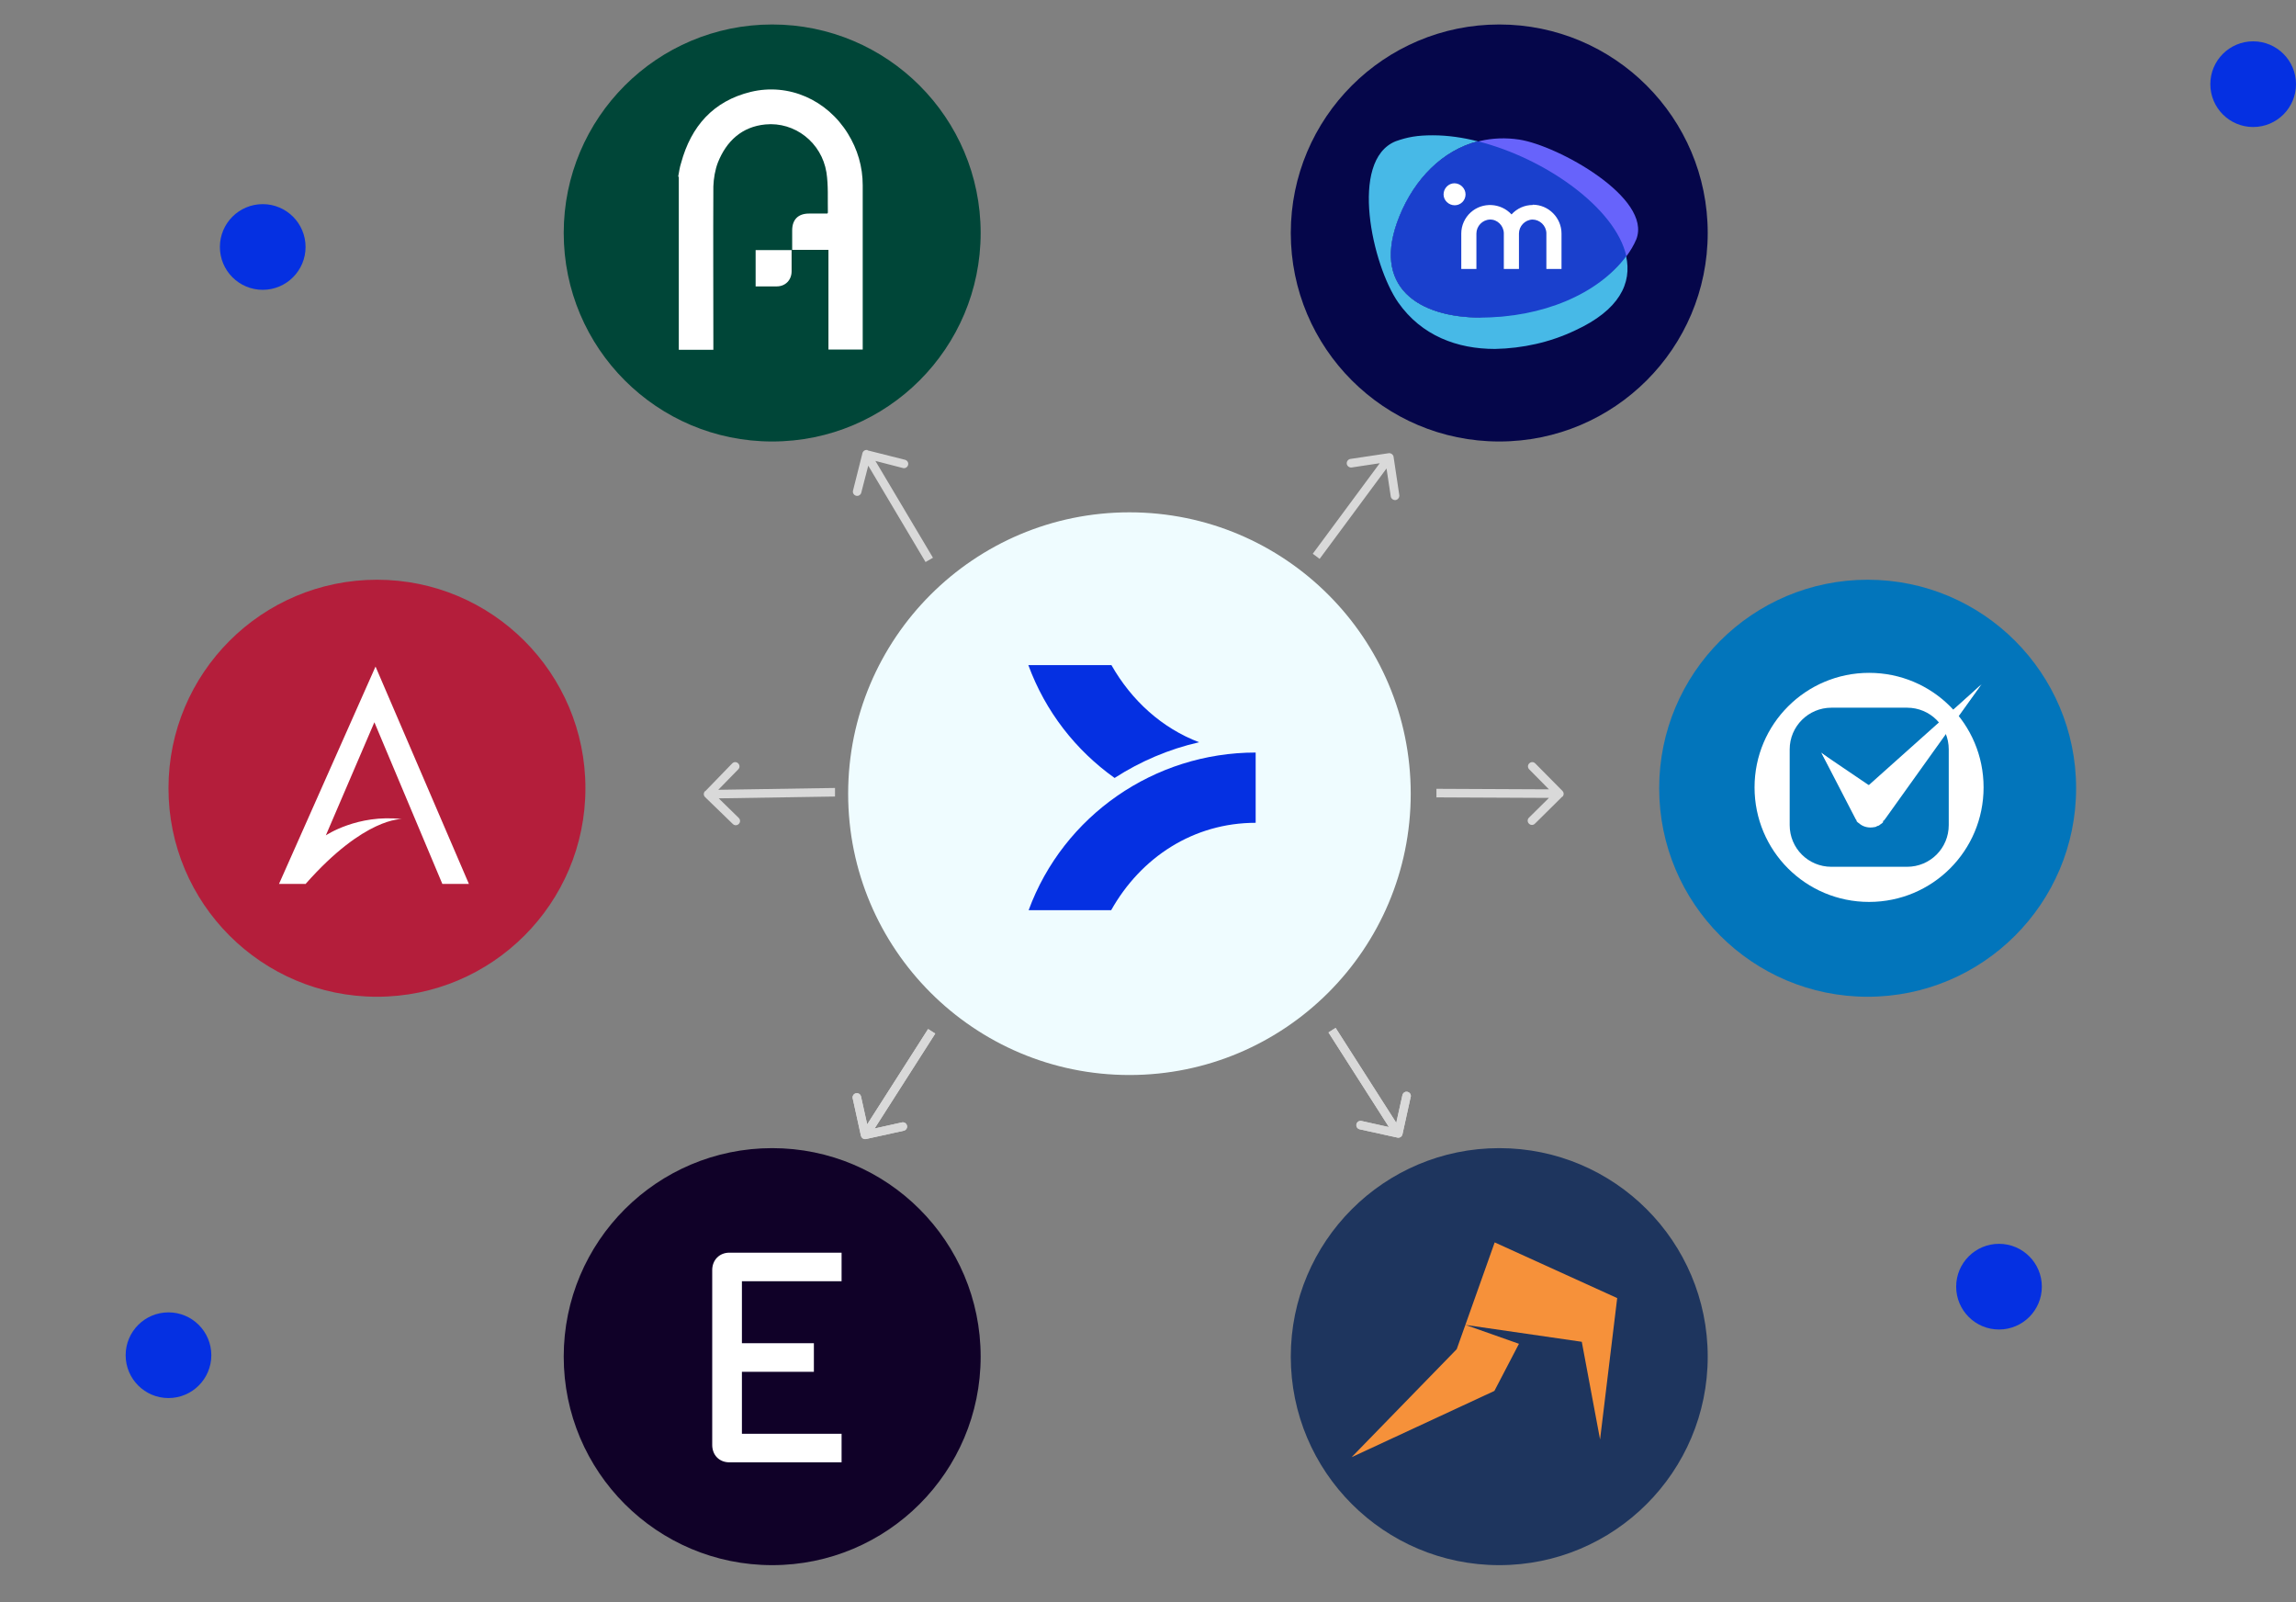
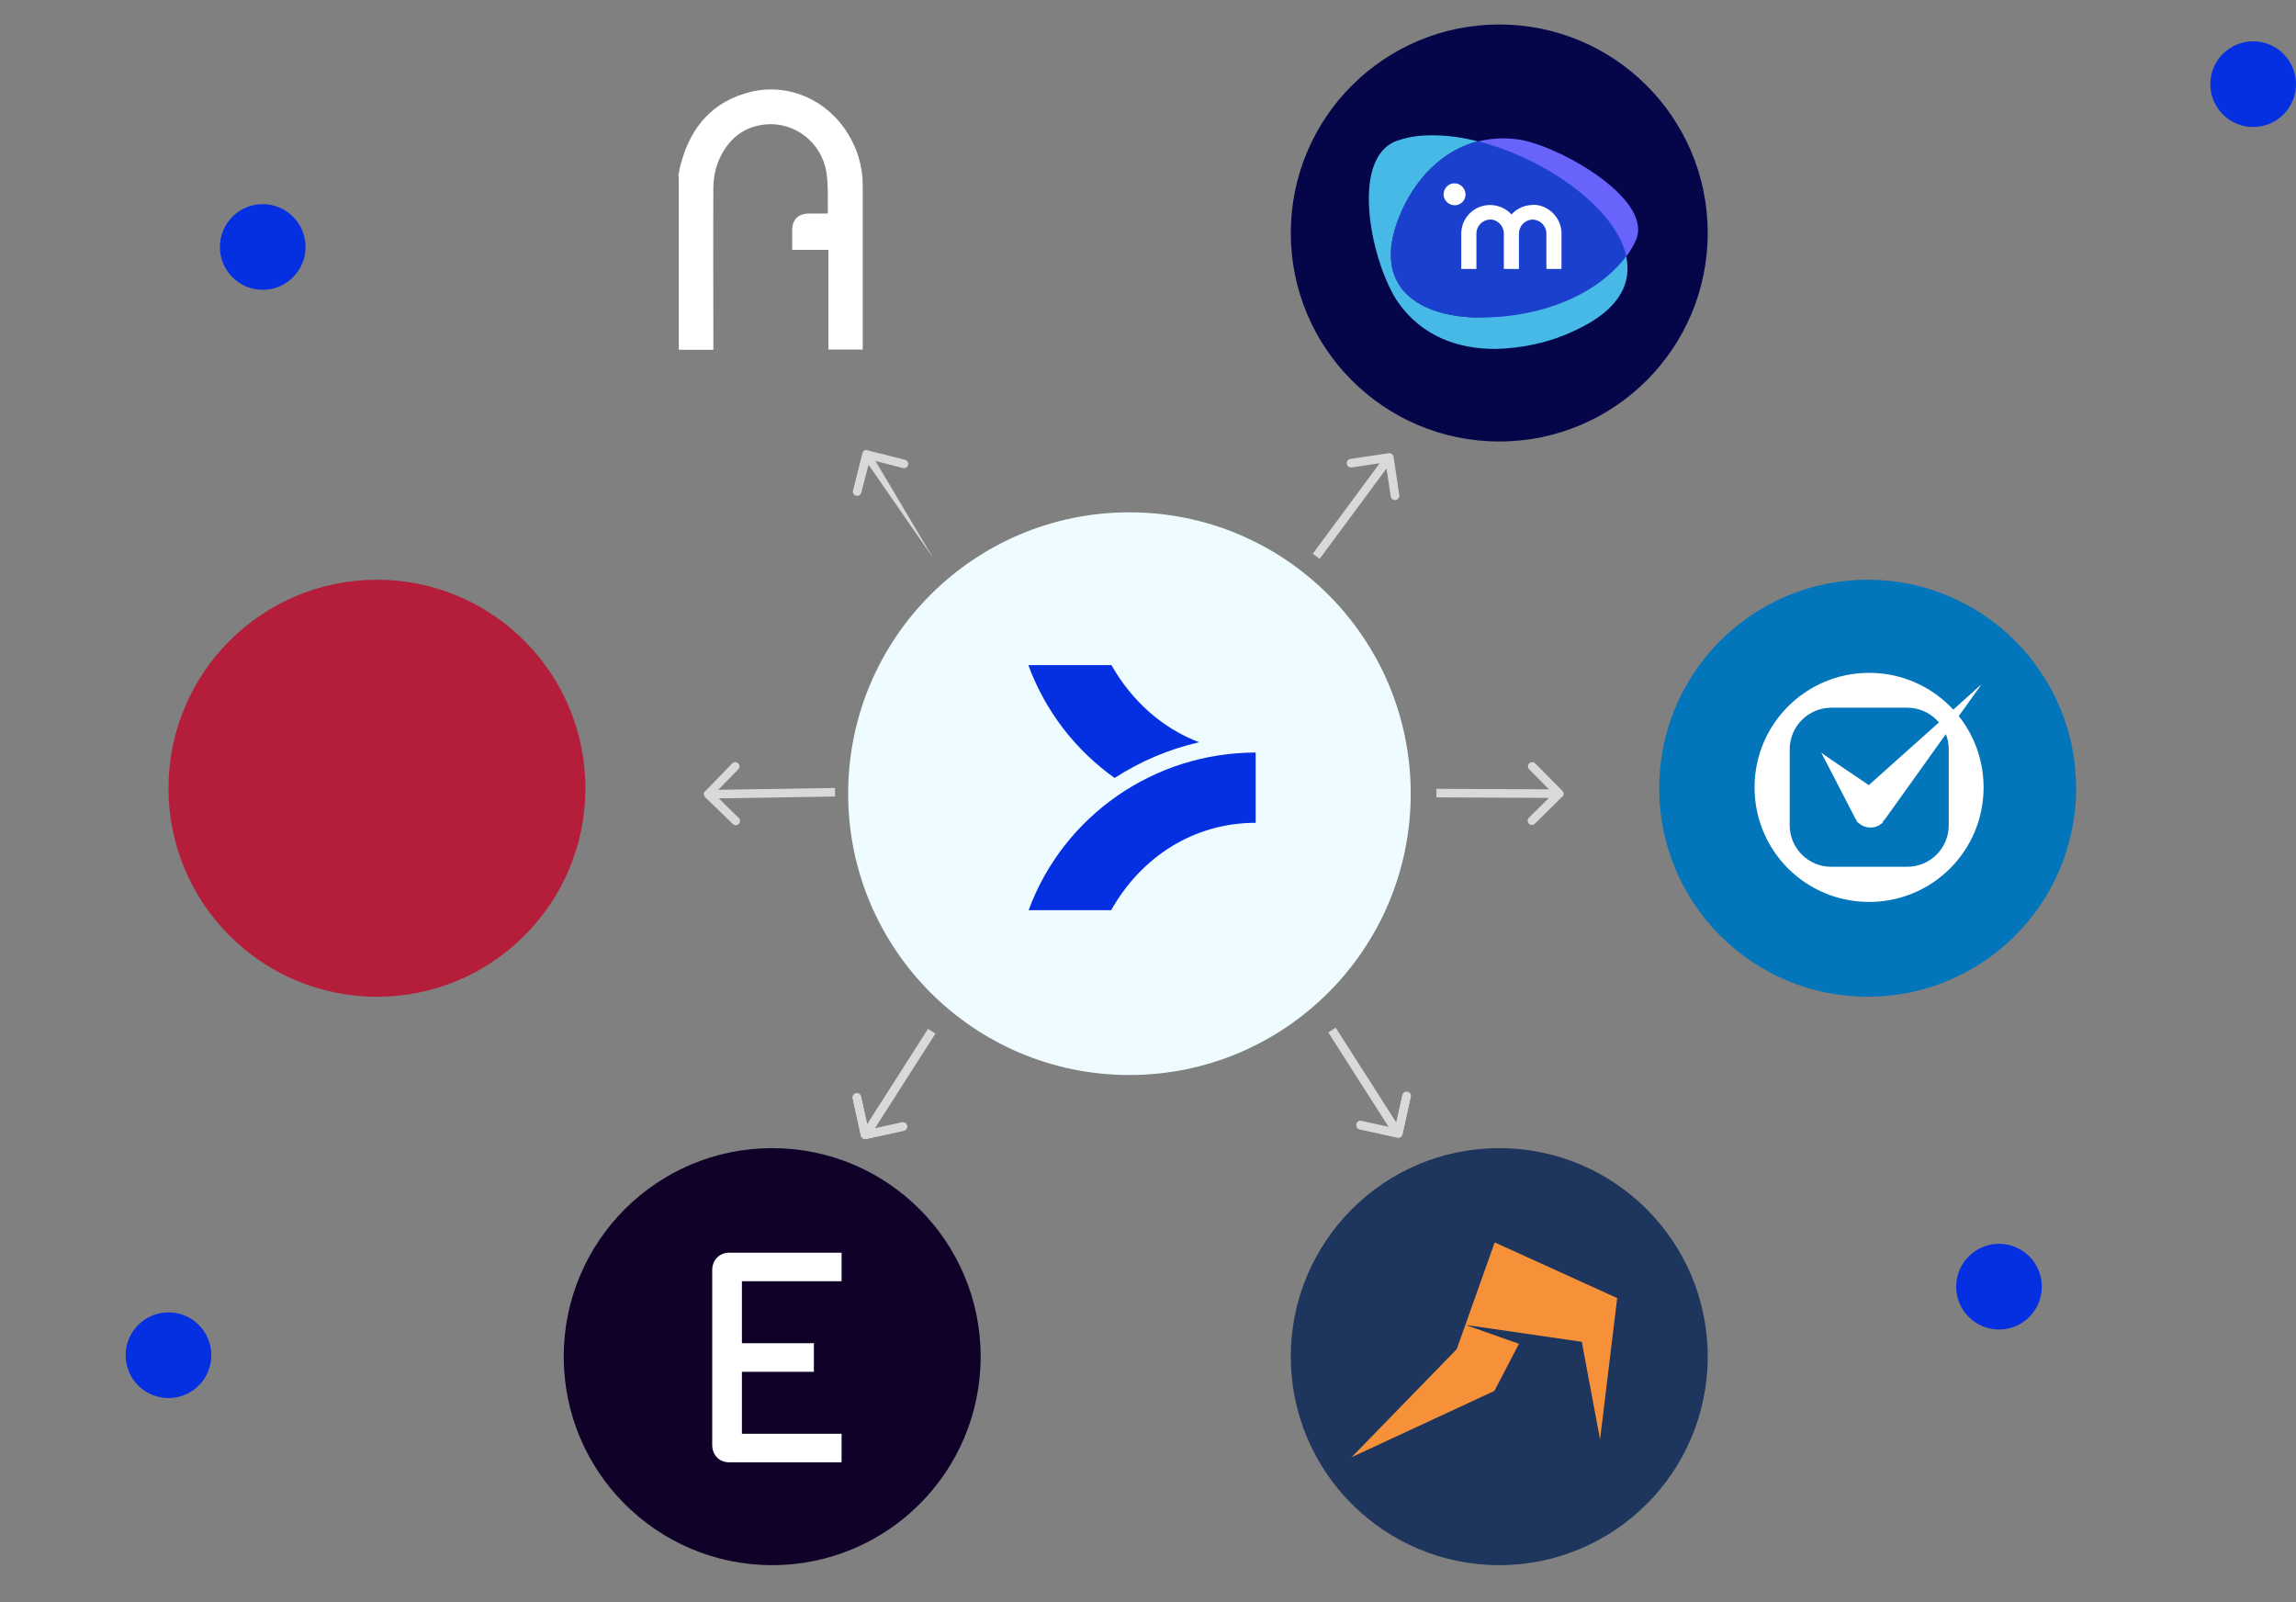
<svg xmlns="http://www.w3.org/2000/svg" width="804" height="561" viewBox="0 0 804 561" fill="none">
  <rect x="0" y="0" width="804" height="561" fill="#808080" stroke="none" />
  <path d="M525 547.969C565.317 547.969 598 515.286 598 474.969C598 434.652 565.317 401.969 525 401.969C484.683 401.969 452 434.652 452 474.969C452 515.286 484.683 547.969 525 547.969Z" fill="#1E355E" />
  <path d="M654 348.969C694.317 348.969 727 316.286 727 275.969C727 235.652 694.317 202.969 654 202.969C613.683 202.969 581 235.652 581 275.969C581 316.286 613.683 348.969 654 348.969Z" fill="#0275BB" />
  <path d="M525 154.569C565.317 154.569 598 121.886 598 81.569C598 41.252 565.317 8.569 525 8.569C484.683 8.569 452 41.252 452 81.569C452 121.886 484.683 154.569 525 154.569Z" fill="#05064A" />
-   <path d="M270.4 154.569C310.717 154.569 343.4 121.886 343.4 81.569C343.4 41.252 310.717 8.569 270.4 8.569C230.083 8.569 197.4 41.252 197.4 81.569C197.4 121.886 230.083 154.569 270.4 154.569Z" fill="#004638" />
  <path d="M270.4 547.969C310.717 547.969 343.4 515.286 343.4 474.969C343.4 434.652 310.717 401.969 270.4 401.969C230.083 401.969 197.4 434.652 197.4 474.969C197.4 515.286 230.083 547.969 270.4 547.969Z" fill="#100128" />
  <path d="M395.5 376.369C449.9 376.369 494 332.269 494 277.869C494 223.469 449.9 179.369 395.5 179.369C341.1 179.369 297 223.469 297 277.869C297 332.269 341.1 376.369 395.5 376.369Z" fill="#EFFCFF" />
  <path d="M92 101.469C100.284 101.469 107 94.753 107 86.469C107 78.184 100.284 71.469 92 71.469C83.716 71.469 77 78.184 77 86.469C77 94.753 83.716 101.469 92 101.469Z" fill="#0530E2" />
  <path d="M59 489.469C67.284 489.469 74 482.753 74 474.469C74 466.184 67.284 459.469 59 459.469C50.716 459.469 44 466.184 44 474.469C44 482.753 50.716 489.469 59 489.469Z" fill="#0530E2" />
  <path d="M789 44.469C797.284 44.469 804 37.753 804 29.469C804 21.184 797.284 14.469 789 14.469C780.716 14.469 774 21.184 774 29.469C774 37.753 780.716 44.469 789 44.469Z" fill="#0530E2" />
  <path d="M700 465.469C708.284 465.469 715 458.753 715 450.469C715 442.184 708.284 435.469 700 435.469C691.716 435.469 685 442.184 685 450.469C685 458.753 691.716 465.469 700 465.469Z" fill="#0530E2" />
-   <path d="M303.8 157.569C303 157.369 302.2 157.869 302 158.669L298.7 171.769C298.5 172.569 299 173.369 299.8 173.569C300.6 173.769 301.4 173.269 301.6 172.469L304.6 160.869L316.2 163.869C317 164.069 317.8 163.569 318 162.769C318.2 161.969 317.7 161.169 316.9 160.969L303.8 157.669V157.569ZM326.7 195.269L304.7 158.269L302.1 159.769L324.1 196.769L326.7 195.269Z" fill="#D9D9D9" />
+   <path d="M303.8 157.569C303 157.369 302.2 157.869 302 158.669L298.7 171.769C298.5 172.569 299 173.369 299.8 173.569C300.6 173.769 301.4 173.269 301.6 172.469L304.6 160.869L316.2 163.869C317 164.069 317.8 163.569 318 162.769C318.2 161.969 317.7 161.169 316.9 160.969L303.8 157.669V157.569ZM326.7 195.269L304.7 158.269L302.1 159.769L326.7 195.269Z" fill="#D9D9D9" />
  <path d="M488 159.969C487.9 159.169 487.1 158.569 486.3 158.669L472.9 160.669C472.1 160.769 471.5 161.569 471.6 162.369C471.7 163.169 472.5 163.769 473.3 163.669L485.2 161.869L487 173.769C487.1 174.569 487.9 175.169 488.7 175.069C489.5 174.969 490.1 174.169 490 173.369L488 159.969ZM462.1 195.669L487.7 161.069L485.3 159.269L459.7 193.869L462.1 195.669Z" fill="#D9D9D9" />
  <path d="M301.5 397.669C301.7 398.469 302.5 398.969 303.3 398.769L316.5 395.869C317.3 395.669 317.8 394.869 317.6 394.069C317.4 393.269 316.6 392.769 315.8 392.969L304.1 395.569L301.5 383.869C301.3 383.069 300.5 382.569 299.7 382.769C298.9 382.969 298.4 383.769 298.6 384.569L301.5 397.769V397.669ZM325 360.269L301.8 396.569L304.3 398.169L327.5 361.869L325 360.269Z" fill="#D9D9D9" />
  <path d="M301.5 397.669C301.7 398.469 302.5 398.969 303.3 398.769L316.5 395.869C317.3 395.669 317.8 394.869 317.6 394.069C317.4 393.269 316.6 392.769 315.8 392.969L304.1 395.569L301.5 383.869C301.3 383.069 300.5 382.569 299.7 382.769C298.9 382.969 298.4 383.769 298.6 384.569L301.5 397.769V397.669ZM325 360.269L301.8 396.569L304.3 398.169L327.5 361.869L325 360.269Z" fill="#D9D9D9" />
  <path d="M547.1 278.969C547.7 278.369 547.7 277.469 547.1 276.869L537.6 267.269C537 266.669 536.1 266.669 535.5 267.269C534.9 267.869 534.9 268.769 535.5 269.369L543.9 277.869L535.4 286.269C534.8 286.869 534.8 287.769 535.4 288.369C536 288.969 536.9 288.969 537.5 288.369L547.1 278.869V278.969ZM503 279.169L546 279.369V276.369L503 276.169V279.169Z" fill="#D9D9D9" />
  <path d="M246.9 276.969C246.3 277.569 246.3 278.469 246.9 279.069L256.6 288.469C257.2 289.069 258.1 289.069 258.7 288.469C259.3 287.869 259.3 286.969 258.7 286.369L250.1 277.969L258.5 269.369C259.1 268.769 259.1 267.869 258.5 267.269C257.9 266.669 257 266.669 256.4 267.269L247 276.969H246.9ZM292.3 275.869L248 276.569V279.569L292.4 278.869V275.869H292.3Z" fill="#D9D9D9" />
  <path d="M132 348.969C172.317 348.969 205 316.286 205 275.969C205 235.652 172.317 202.969 132 202.969C91.683 202.969 59 235.652 59 275.969C59 316.286 91.683 348.969 132 348.969Z" fill="#B41E3B" />
  <path d="M494 384.069C494.2 383.269 493.7 382.469 492.9 382.269C492.1 382.069 491.3 382.569 491.1 383.369L488.5 395.069L476.8 392.469C476 392.269 475.2 392.769 475 393.569C474.8 394.369 475.3 395.169 476.1 395.369L489.3 398.269C490.1 398.469 490.9 397.969 491.1 397.169L494 383.969V384.069ZM465.2 361.469L488.4 397.769L490.9 396.169L467.7 359.869L465.2 361.469Z" fill="#D9D9D9" />
  <path d="M494 384.069C494.2 383.269 493.7 382.469 492.9 382.269C492.1 382.069 491.3 382.569 491.1 383.369L488.5 395.069L476.8 392.469C476 392.269 475.2 392.769 475 393.569C474.8 394.369 475.3 395.169 476.1 395.369L489.3 398.269C490.1 398.469 490.9 397.969 491.1 397.169L494 383.969V384.069ZM465.2 361.469L488.4 397.769L490.9 396.169L467.7 359.869L465.2 361.469Z" fill="#D9D9D9" />
  <path d="M237.5 61.769C237.8 60.169 238 58.569 238.5 57.069C242 44.169 249.8 35.368 262.9 32.169C276.2 28.968 289.6 34.968 296.9 46.769C300.3 52.269 302.1 58.368 302.1 64.868V121.169C302.1 139.969 302.1 121.969 302.1 122.369H290.1V87.469H277.4V80.668C277.4 76.868 279.5 74.769 283.3 74.769H289.7C289.9 74.569 289.9 74.469 289.9 74.368C289.8 69.668 290.1 64.969 289.4 60.368C287.7 49.868 278.3 42.569 268 43.569C259.8 44.368 254.4 49.368 251.4 56.868C250.4 59.468 249.9 62.468 249.8 65.269C249.7 83.569 249.8 101.969 249.8 120.269V122.469H237.7V61.868H237.5V61.769Z" fill="white" />
-   <path d="M277.2 87.568V94.968C277.2 98.068 275 100.268 272 100.268H264.6V87.568H277.2Z" fill="white" />
  <path d="M510.1 472.369L513.2 463.669L523.4 434.969L566.3 454.469L560.3 503.969L553.9 469.769L513.2 463.869L531.9 470.469L523.3 486.969L473.3 510.169L510 472.469L510.1 472.369Z" fill="#F6913A" />
  <path d="M532 48.869C512.7 45.969 497.3 58.069 490.1 75.569C469.7 125.669 558.6 117.569 573 83.769C578.6 69.269 545.6 50.969 532 48.869Z" fill="#6763FB" />
  <path d="M518.5 111.169C497 111.169 479.8 100.669 490.1 75.569C495.4 62.669 505.1 52.669 517.5 49.469C512.3 48.169 507.1 47.369 501.7 47.369C496.3 47.369 492.9 47.969 488.7 49.469C472.3 56.169 480.6 92.969 489.6 105.869C497.8 117.569 510.3 122.169 523.5 122.169C533.2 121.969 542.8 119.869 551.6 115.669C567 108.569 571.6 99.169 569.4 89.569C559.4 102.969 537.3 111.069 518.5 111.069" fill="#47B9E7" />
  <path d="M517.5 49.469C505.1 52.669 495.4 62.569 490.1 75.569C479.9 100.669 497 111.169 518.5 111.169C540 111.169 559.5 103.069 569.5 89.669C565.7 72.769 541 55.369 517.5 49.469Z" fill="#1A40CD" />
  <path d="M536.7 71.769C533.9 71.769 531.2 72.969 529.3 75.069C525.5 70.969 519.1 70.669 515 74.369C512.9 76.269 511.7 78.969 511.7 81.769V94.169H517V81.769C517 79.169 519.1 76.969 521.7 76.869C524.3 76.769 526.5 78.969 526.6 81.569V94.169H531.9V81.769C531.9 79.169 534 76.969 536.6 76.869C539.2 76.869 541.4 78.969 541.5 81.569V94.169H546.8V81.769C546.8 76.269 542.3 71.669 536.7 71.669M509.3 64.169C507.2 64.169 505.5 65.969 505.5 68.069C505.5 70.169 507.3 71.869 509.4 71.869C511.5 71.869 513.2 70.169 513.2 68.069C513.2 65.969 511.4 64.169 509.3 64.169Z" fill="white" />
  <path d="M654.5 235.569C632.4 235.569 614.4 253.469 614.4 275.669C614.4 297.869 632.3 315.769 654.5 315.769C676.7 315.769 694.6 297.869 694.6 275.669C694.6 253.469 676.7 235.569 654.5 235.569ZM682.4 288.869C682.4 296.969 675.9 303.469 667.8 303.469H641.3C633.2 303.469 626.7 296.969 626.7 288.869V262.369C626.7 254.269 633.3 247.769 641.3 247.769H667.8C675.9 247.769 682.4 254.269 682.4 262.369V288.869Z" fill="white" />
  <path d="M659.6 287.369C659.8 287.169 659.9 286.969 660.1 286.769L693.8 239.669L654.4 276.069L637.8 263.569L649.8 286.769C649.8 286.869 650 286.969 650.1 287.169C650.2 287.369 650.1 287.269 650.1 287.369C650.1 287.569 650.3 287.669 650.5 287.869C650.5 287.969 650.8 288.069 650.9 288.169C652.4 289.569 654.5 289.969 656.4 289.569C656.8 289.569 657.1 289.369 657.4 289.169H657.6C657.9 289.069 658.2 288.869 658.4 288.669C658.4 288.669 658.6 288.569 658.7 288.469C658.7 288.469 659 288.269 659.1 288.169L659.4 287.869V287.369H659.6Z" fill="white" />
  <path d="M693.8 239.669L651.5 277.469C651.1 277.769 650.9 277.969 650.5 278.269C648.3 280.769 648.5 284.569 651 286.769C653.5 288.969 657.3 288.769 659.5 286.269L693.8 239.569V239.669Z" fill="white" />
  <path d="M637.8 263.469L649.8 285.469C650 285.869 650.3 286.169 650.6 286.469C652.9 288.969 656.7 289.069 659.1 286.769C661.5 284.469 661.7 280.669 659.4 278.269L637.7 263.569H637.8V263.469Z" fill="white" />
  <path d="M389 318.669H360.2C372.4 285.469 404.3 263.469 439.7 263.469V288.069C417.9 288.069 399.5 300.169 389.1 318.669H389Z" fill="#0530E2" />
  <path d="M390.3 272.369C399.3 266.569 409.3 262.269 419.9 259.869C407 254.969 396.3 245.369 389.2 232.869H360.1C366.1 249.169 376.7 262.669 390.3 272.369Z" fill="#0530E2" />
-   <path d="M107.1 309.469H97.7L131.5 233.369L164.2 309.469H154.9L131.1 252.869L114.1 292.469C114.1 292.469 125.2 284.969 140.7 286.769C140.7 286.769 127.7 286.069 107.1 309.369V309.469Z" fill="white" />
  <path d="M249.4 505.869V444.669C249.4 441.169 251.9 438.569 255.4 438.569H294.7V448.569H259.8V470.269H285V480.269H259.8V501.969H294.7V511.969H255.4C251.9 511.969 249.4 509.469 249.4 505.869Z" fill="white" />
</svg>